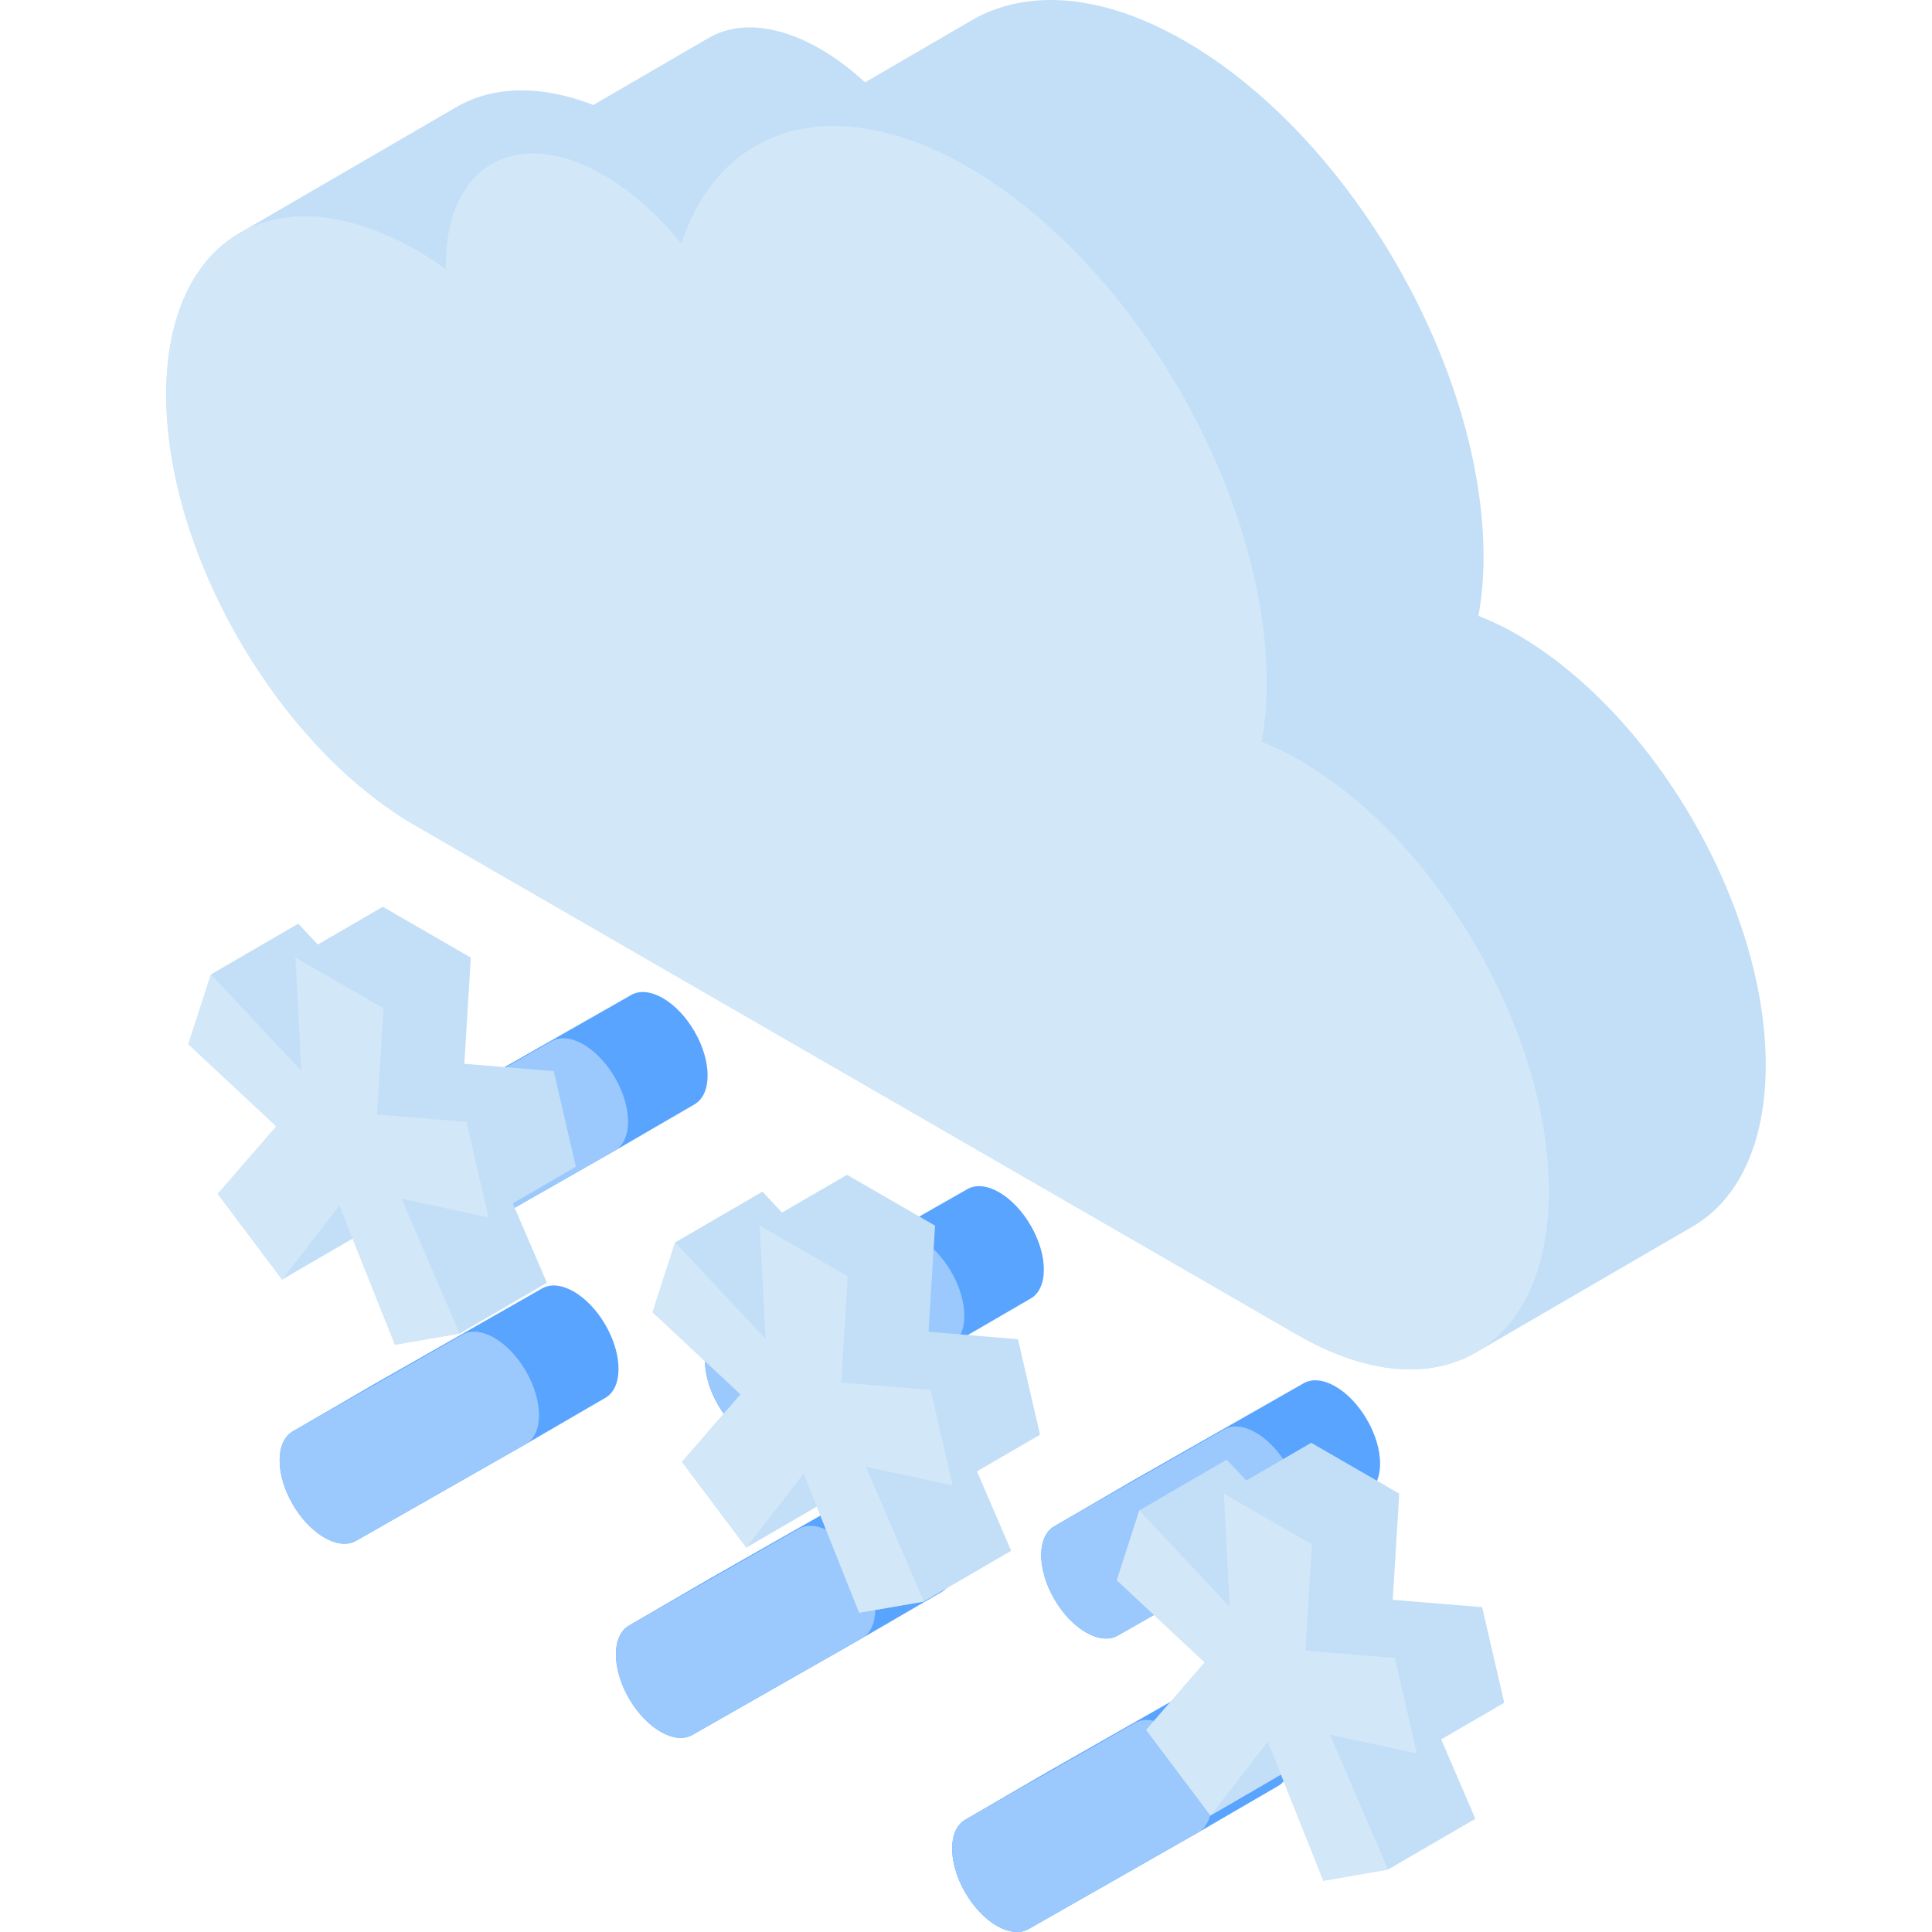
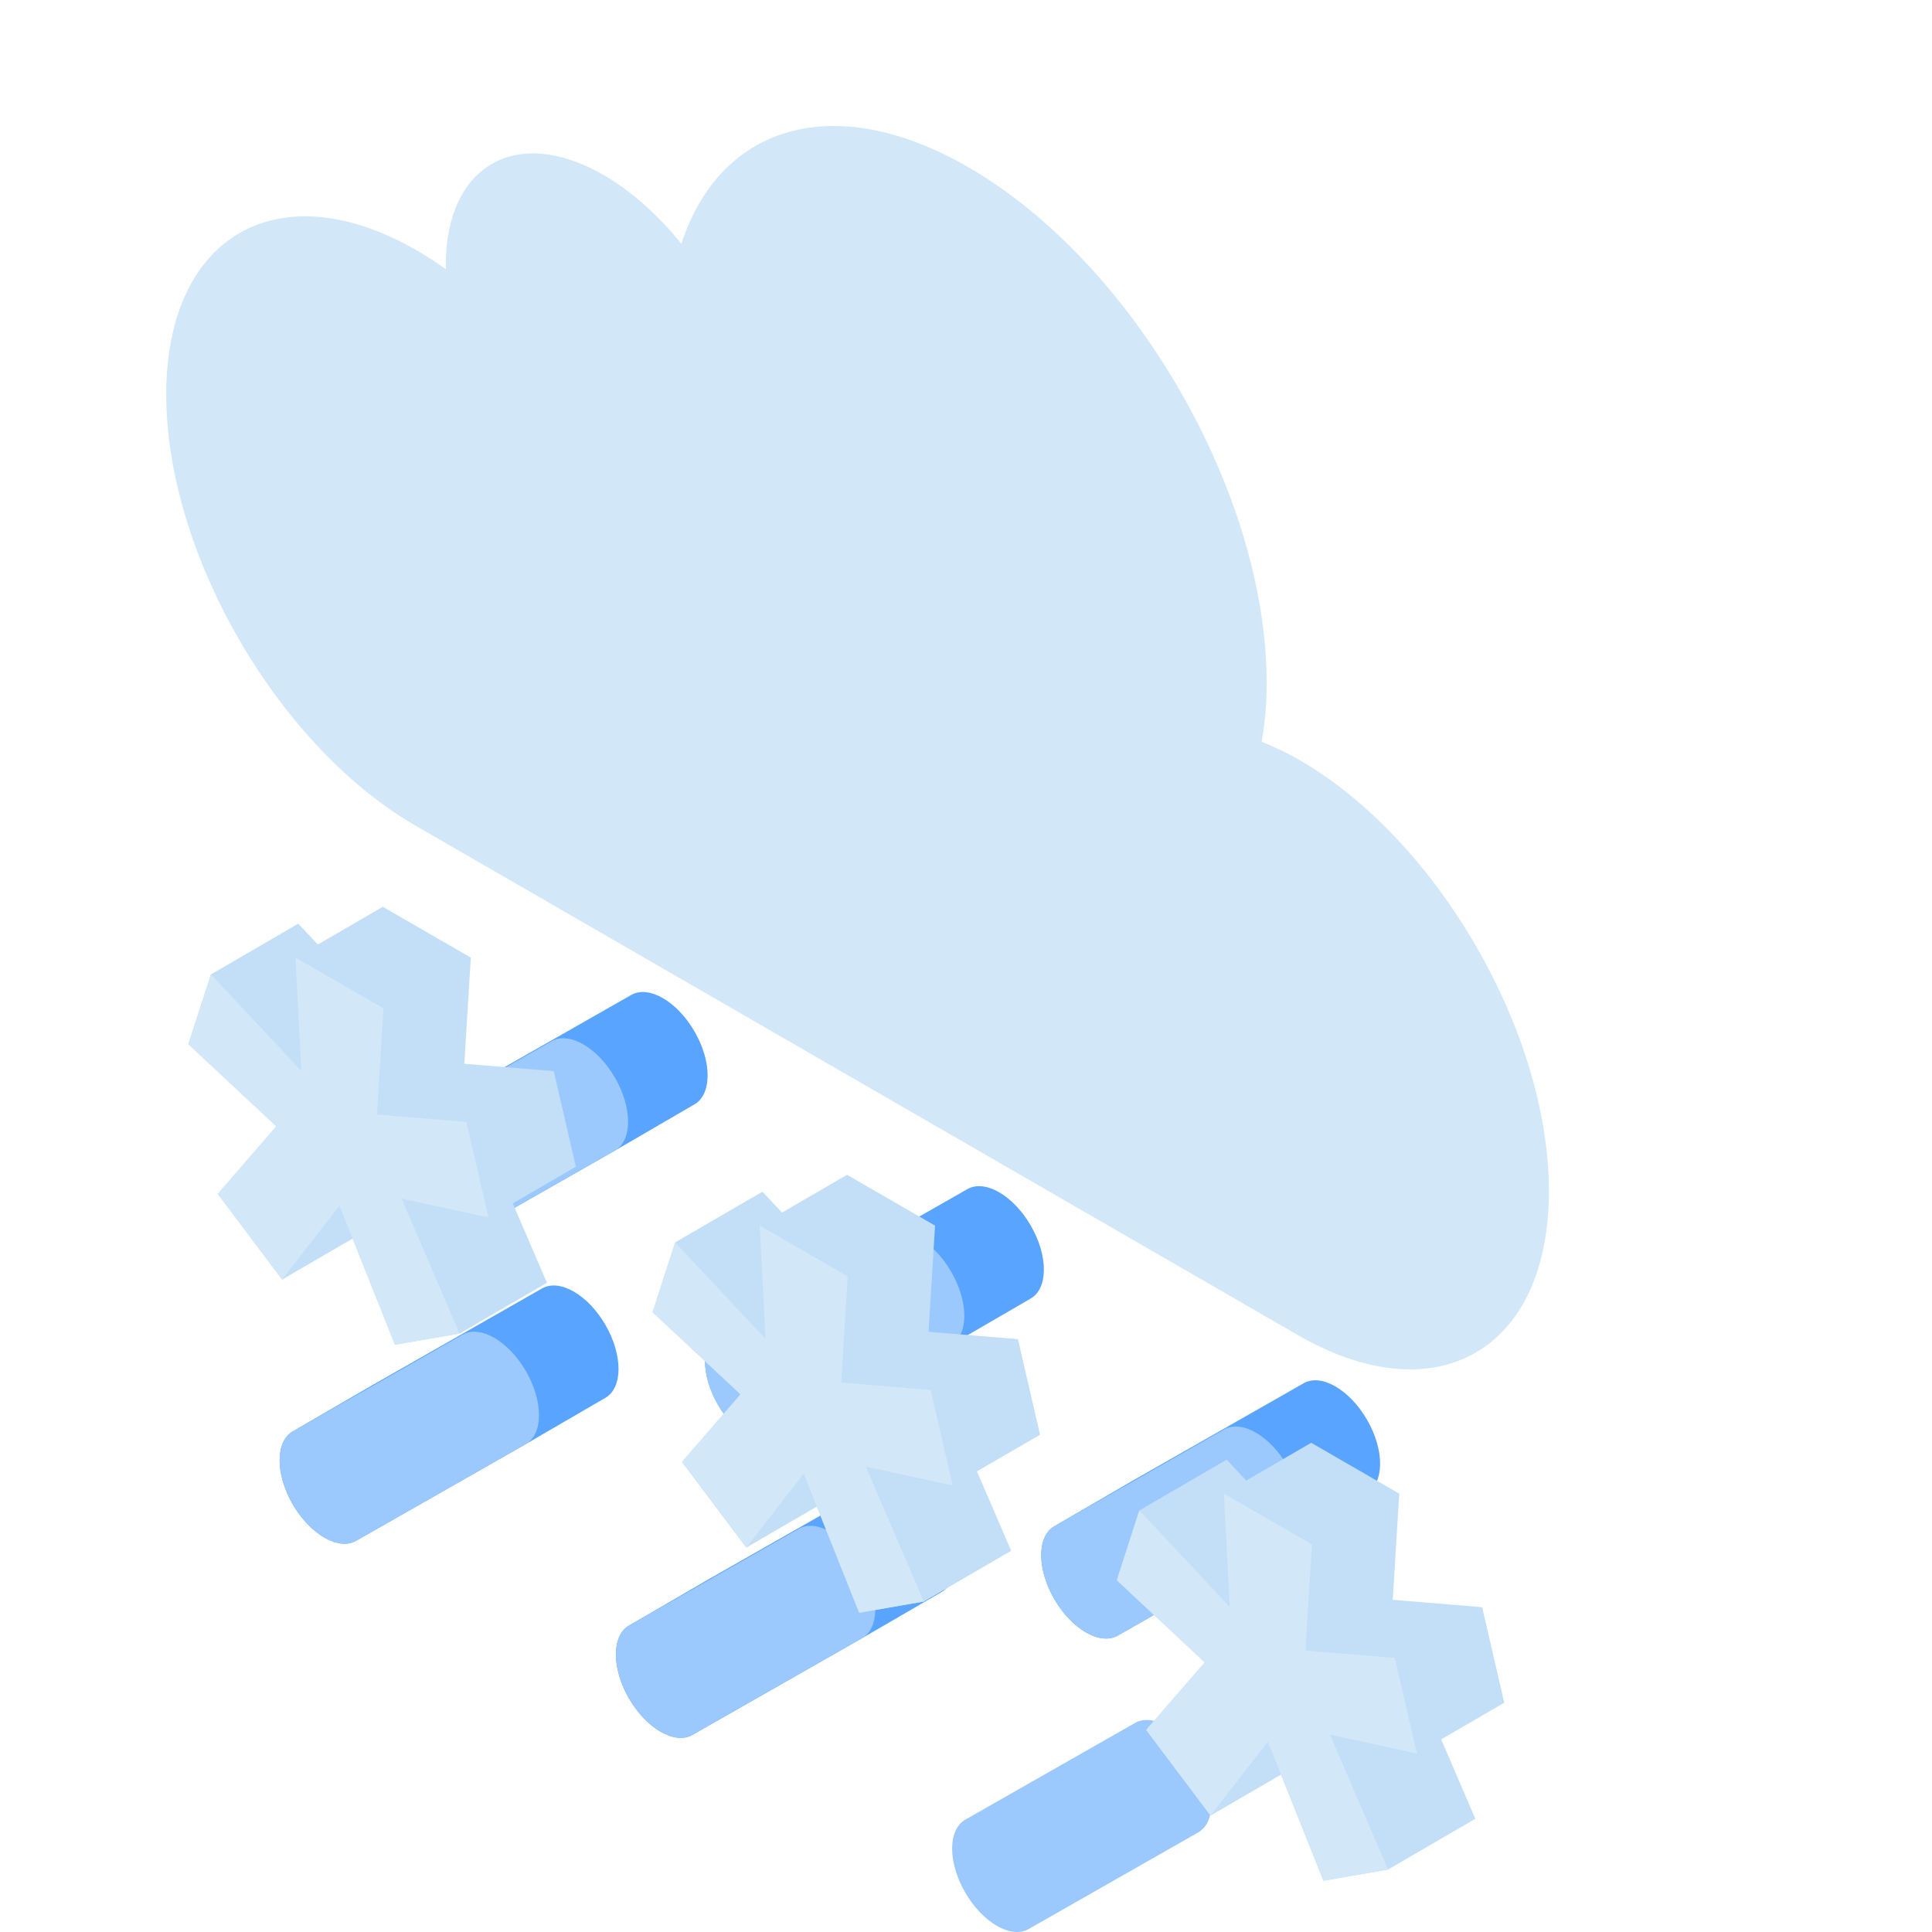
<svg xmlns="http://www.w3.org/2000/svg" height="800px" width="800px" version="1.1" id="Layer_1" viewBox="0 0 511.999 511.999" xml:space="preserve">
  <g>
    <path style="fill:#59A4FF;" d="M184.07,273.376c-2.31-4.006-5.347-7.095-8.387-8.851c-3.04-1.756-6.084-2.176-8.409-0.846   l-44.973,25.62l-21.078,12.249c-4.651,2.66-4.676,11.295-0.054,19.308c2.315,4.004,5.352,7.092,8.393,8.848   c3.041,1.756,6.085,2.179,8.41,0.854l44.966-25.624l21.078-12.249C188.674,290.029,188.698,281.385,184.07,273.376z" />
    <path style="fill:#59A4FF;" d="M273.181,324.824c-2.31-4.007-5.347-7.095-8.387-8.851c-3.041-1.756-6.086-2.178-8.416-0.851   l-44.966,25.624l-21.078,12.249c-4.651,2.659-4.676,11.295-0.054,19.308c2.315,4.004,5.35,7.091,8.39,8.846   c3.04,1.756,6.084,2.179,8.413,0.855l44.966-25.624l21.078-12.249C277.785,341.477,277.81,332.832,273.181,324.824z" />
    <path style="fill:#59A4FF;" d="M362.293,376.273c-2.315-4.009-5.352-7.099-8.393-8.854c-3.041-1.756-6.085-2.177-8.41-0.847   l-44.966,25.624l-21.078,12.249c-4.659,2.655-4.684,11.291-0.054,19.308c2.31,4.002,5.346,7.089,8.387,8.845   c3.041,1.756,6.086,2.18,8.416,0.857l44.966-25.624l0,0l21.078-12.249C366.889,392.922,366.913,384.277,362.293,376.273z" />
  </g>
  <g>
    <path style="fill:#9BC9FD;" d="M154.604,276.774c3.04,1.756,6.077,4.845,8.387,8.851c4.628,8.009,4.604,16.654-0.054,19.308   l-44.966,25.624c-2.326,1.325-5.369,0.902-8.41-0.854s-6.079-4.844-8.393-8.848c-4.621-8.013-4.597-16.649,0.054-19.308   l44.973-25.62C148.52,274.598,151.564,275.02,154.604,276.774z" />
    <path style="fill:#9BC9FD;" d="M243.715,328.223c3.041,1.756,6.077,4.845,8.387,8.851c4.628,8.009,4.604,16.654-0.054,19.308   l-44.966,25.624c-2.329,1.323-5.373,0.9-8.413-0.855c-3.04-1.756-6.076-4.842-8.39-8.846c-4.621-8.013-4.597-16.649,0.054-19.308   l44.966-25.624C237.628,326.045,240.674,326.467,243.715,328.223z" />
    <path style="fill:#9BC9FD;" d="M341.214,388.522c4.621,8.005,4.597,16.649-0.054,19.308l-44.966,25.624   c-2.329,1.323-5.375,0.899-8.416-0.857c-3.041-1.756-6.077-4.842-8.387-8.845c-4.628-8.017-4.604-16.654,0.054-19.308   l44.966-25.624c2.326-1.33,5.369-0.909,8.41,0.847C335.862,381.424,338.9,384.514,341.214,388.522z" />
  </g>
  <g>
    <path style="fill:#59A4FF;" d="M160.461,351.144c-2.31-4.007-5.347-7.095-8.387-8.851c-3.04-1.756-6.084-2.177-8.409-0.846   l-44.973,25.62l-21.078,12.249c-4.651,2.659-4.676,11.295-0.054,19.308c2.315,4.004,5.352,7.092,8.393,8.848   c3.041,1.756,6.085,2.179,8.41,0.854l44.966-25.624l21.078-12.249C165.066,367.797,165.091,359.153,160.461,351.144z" />
    <path style="fill:#59A4FF;" d="M249.573,402.593c-2.31-4.006-5.347-7.095-8.387-8.851c-3.041-1.756-6.086-2.178-8.416-0.851   l-44.966,25.624l-21.078,12.249c-4.651,2.659-4.676,11.295-0.054,19.308c2.315,4.004,5.35,7.091,8.39,8.846   c3.04,1.756,6.084,2.179,8.413,0.855l44.966-25.624l21.078-12.249C254.177,419.246,254.203,410.601,249.573,402.593z" />
-     <path style="fill:#59A4FF;" d="M338.685,454.042c-2.315-4.009-5.352-7.099-8.393-8.854c-3.041-1.756-6.085-2.177-8.41-0.847   l-44.966,25.624l-21.078,12.249c-4.659,2.655-4.684,11.291-0.054,19.308c2.31,4.002,5.346,7.089,8.387,8.845   c3.041,1.756,6.086,2.18,8.416,0.857l44.966-25.624l0,0l21.078-12.249C343.282,470.691,343.306,462.045,338.685,454.042z" />
  </g>
  <g>
    <path style="fill:#9BC9FD;" d="M130.997,354.543c3.04,1.756,6.077,4.845,8.387,8.851c4.628,8.009,4.604,16.653-0.054,19.308   l-44.966,25.624c-2.326,1.325-5.369,0.902-8.41-0.854c-3.041-1.756-6.079-4.844-8.393-8.848   c-4.621-8.013-4.597-16.649,0.054-19.308l44.973-25.62C124.913,352.367,127.957,352.788,130.997,354.543z" />
    <path style="fill:#9BC9FD;" d="M220.108,405.991c3.041,1.756,6.077,4.845,8.387,8.851c4.628,8.009,4.604,16.654-0.054,19.308   l-44.966,25.624c-2.329,1.323-5.373,0.9-8.413-0.855c-3.04-1.756-6.076-4.842-8.39-8.846c-4.621-8.013-4.597-16.649,0.054-19.308   l44.966-25.624C214.021,403.814,217.067,404.236,220.108,405.991z" />
    <path style="fill:#9BC9FD;" d="M317.607,466.291c4.621,8.005,4.597,16.649-0.054,19.308l-44.966,25.624   c-2.329,1.323-5.375,0.899-8.416-0.857c-3.041-1.756-6.077-4.842-8.387-8.845c-4.628-8.017-4.604-16.654,0.054-19.308   l44.966-25.624c2.326-1.33,5.369-0.909,8.41,0.848C312.255,459.193,315.292,462.283,317.607,466.291z" />
  </g>
-   <path style="fill:#C3DFF7;" d="M401.837,168.013c-3.415-1.972-6.727-3.477-10.018-4.826c0.827-4.723,1.321-9.782,1.337-15.238  c0.143-50.39-35.265-111.743-79.118-137.062c-22.064-12.737-42.048-13.917-56.48-5.53l-28.319,16.457  c-3.744-3.449-7.7-6.453-11.817-8.829c-11.589-6.691-22.086-7.314-29.665-2.909l-30.524,17.739  c-14.096-5.478-26.718-5.005-36.366,0.601L63.4,61.812c0.039-0.023,0.079-0.04,0.118-0.063  c-11.97,6.889-19.402,21.617-19.462,42.581c-0.119,42.088,29.477,93.352,66.084,114.486L343.939,353.8  c18.52,10.692,35.285,11.624,47.357,4.505c-0.059,0.034-0.108,0.082-0.166,0.116l57.466-33.396  c11.905-6.919,19.287-21.63,19.347-42.538C468.06,240.424,438.463,189.161,401.837,168.013z" />
  <path style="fill:#D2E7F8;" d="M256.57,44.283c43.853,25.319,79.261,86.672,79.118,137.062c-0.016,5.456-0.51,10.515-1.337,15.238  c3.292,1.349,6.603,2.854,10.018,4.826c36.628,21.147,66.224,72.41,66.105,114.474c-0.119,42.088-29.91,59.065-66.537,37.917  L110.14,218.816c-36.607-21.135-66.203-72.399-66.084-114.486c0.119-42.064,29.91-59.041,66.516-37.906  c2.582,1.491,5.101,3.161,7.599,4.939c0.001-0.382-0.04-0.766-0.039-1.148c0.075-26.463,18.793-37.13,41.823-23.834  c7.517,4.34,14.527,10.712,20.618,18.231C190.736,33.284,220.943,23.714,256.57,44.283z" />
  <g>
    <polygon style="fill:#C3DFF7;" points="398.643,451.242 392.787,425.918 369.091,423.965 370.815,395.827 347.481,382.355    330.267,392.36 325.083,386.83 301.939,400.279 295.965,418.772 319.276,440.547 303.748,458.448 320.806,481.149 339.49,470.29    350.716,498.417 367.839,495.45 390.983,482 381.932,460.953  " />
    <polygon style="fill:#C3DFF7;" points="269.77,354.894 246.074,352.941 247.799,324.804 224.464,311.332 207.248,321.336    202.059,315.801 178.916,329.251 172.942,347.744 196.252,369.519 180.732,387.423 197.782,410.121 216.469,399.261    227.692,427.39 244.823,424.426 267.966,410.977 258.91,389.925 275.62,380.214  " />
    <polygon style="fill:#C3DFF7;" points="146.746,283.866 123.05,281.913 124.774,253.776 101.441,240.303 84.226,250.308    79.042,244.778 55.899,258.227 49.918,276.717 73.228,298.491 57.708,316.396 74.765,339.097 93.448,328.239 104.669,356.362    121.799,353.398 144.942,339.949 135.891,318.903 152.603,309.19  " />
  </g>
  <g>
    <polygon style="fill:#D2E7F8;" points="375.5,464.691 352.471,459.712 367.839,495.45 350.716,498.417 336.002,461.553    320.806,481.149 303.748,458.448 319.276,440.547 295.965,418.772 301.939,400.279 325.898,425.839 324.338,395.805    347.672,409.277 345.948,437.414 369.643,439.367  " />
    <polygon style="fill:#D2E7F8;" points="246.626,368.344 252.476,393.664 229.447,388.684 244.823,424.426 227.692,427.39    212.985,390.53 197.782,410.121 180.732,387.423 196.252,369.519 172.942,347.744 178.916,329.251 202.88,354.814 201.321,324.781    224.656,338.253 222.93,366.391  " />
    <polygon style="fill:#D2E7F8;" points="123.603,297.316 129.46,322.639 106.43,317.66 121.799,353.398 104.669,356.362    89.962,319.501 74.765,339.097 57.708,316.396 73.228,298.491 49.918,276.717 55.899,258.227 79.857,283.787 78.297,253.753    101.631,267.225 99.907,295.362  " />
  </g>
</svg>